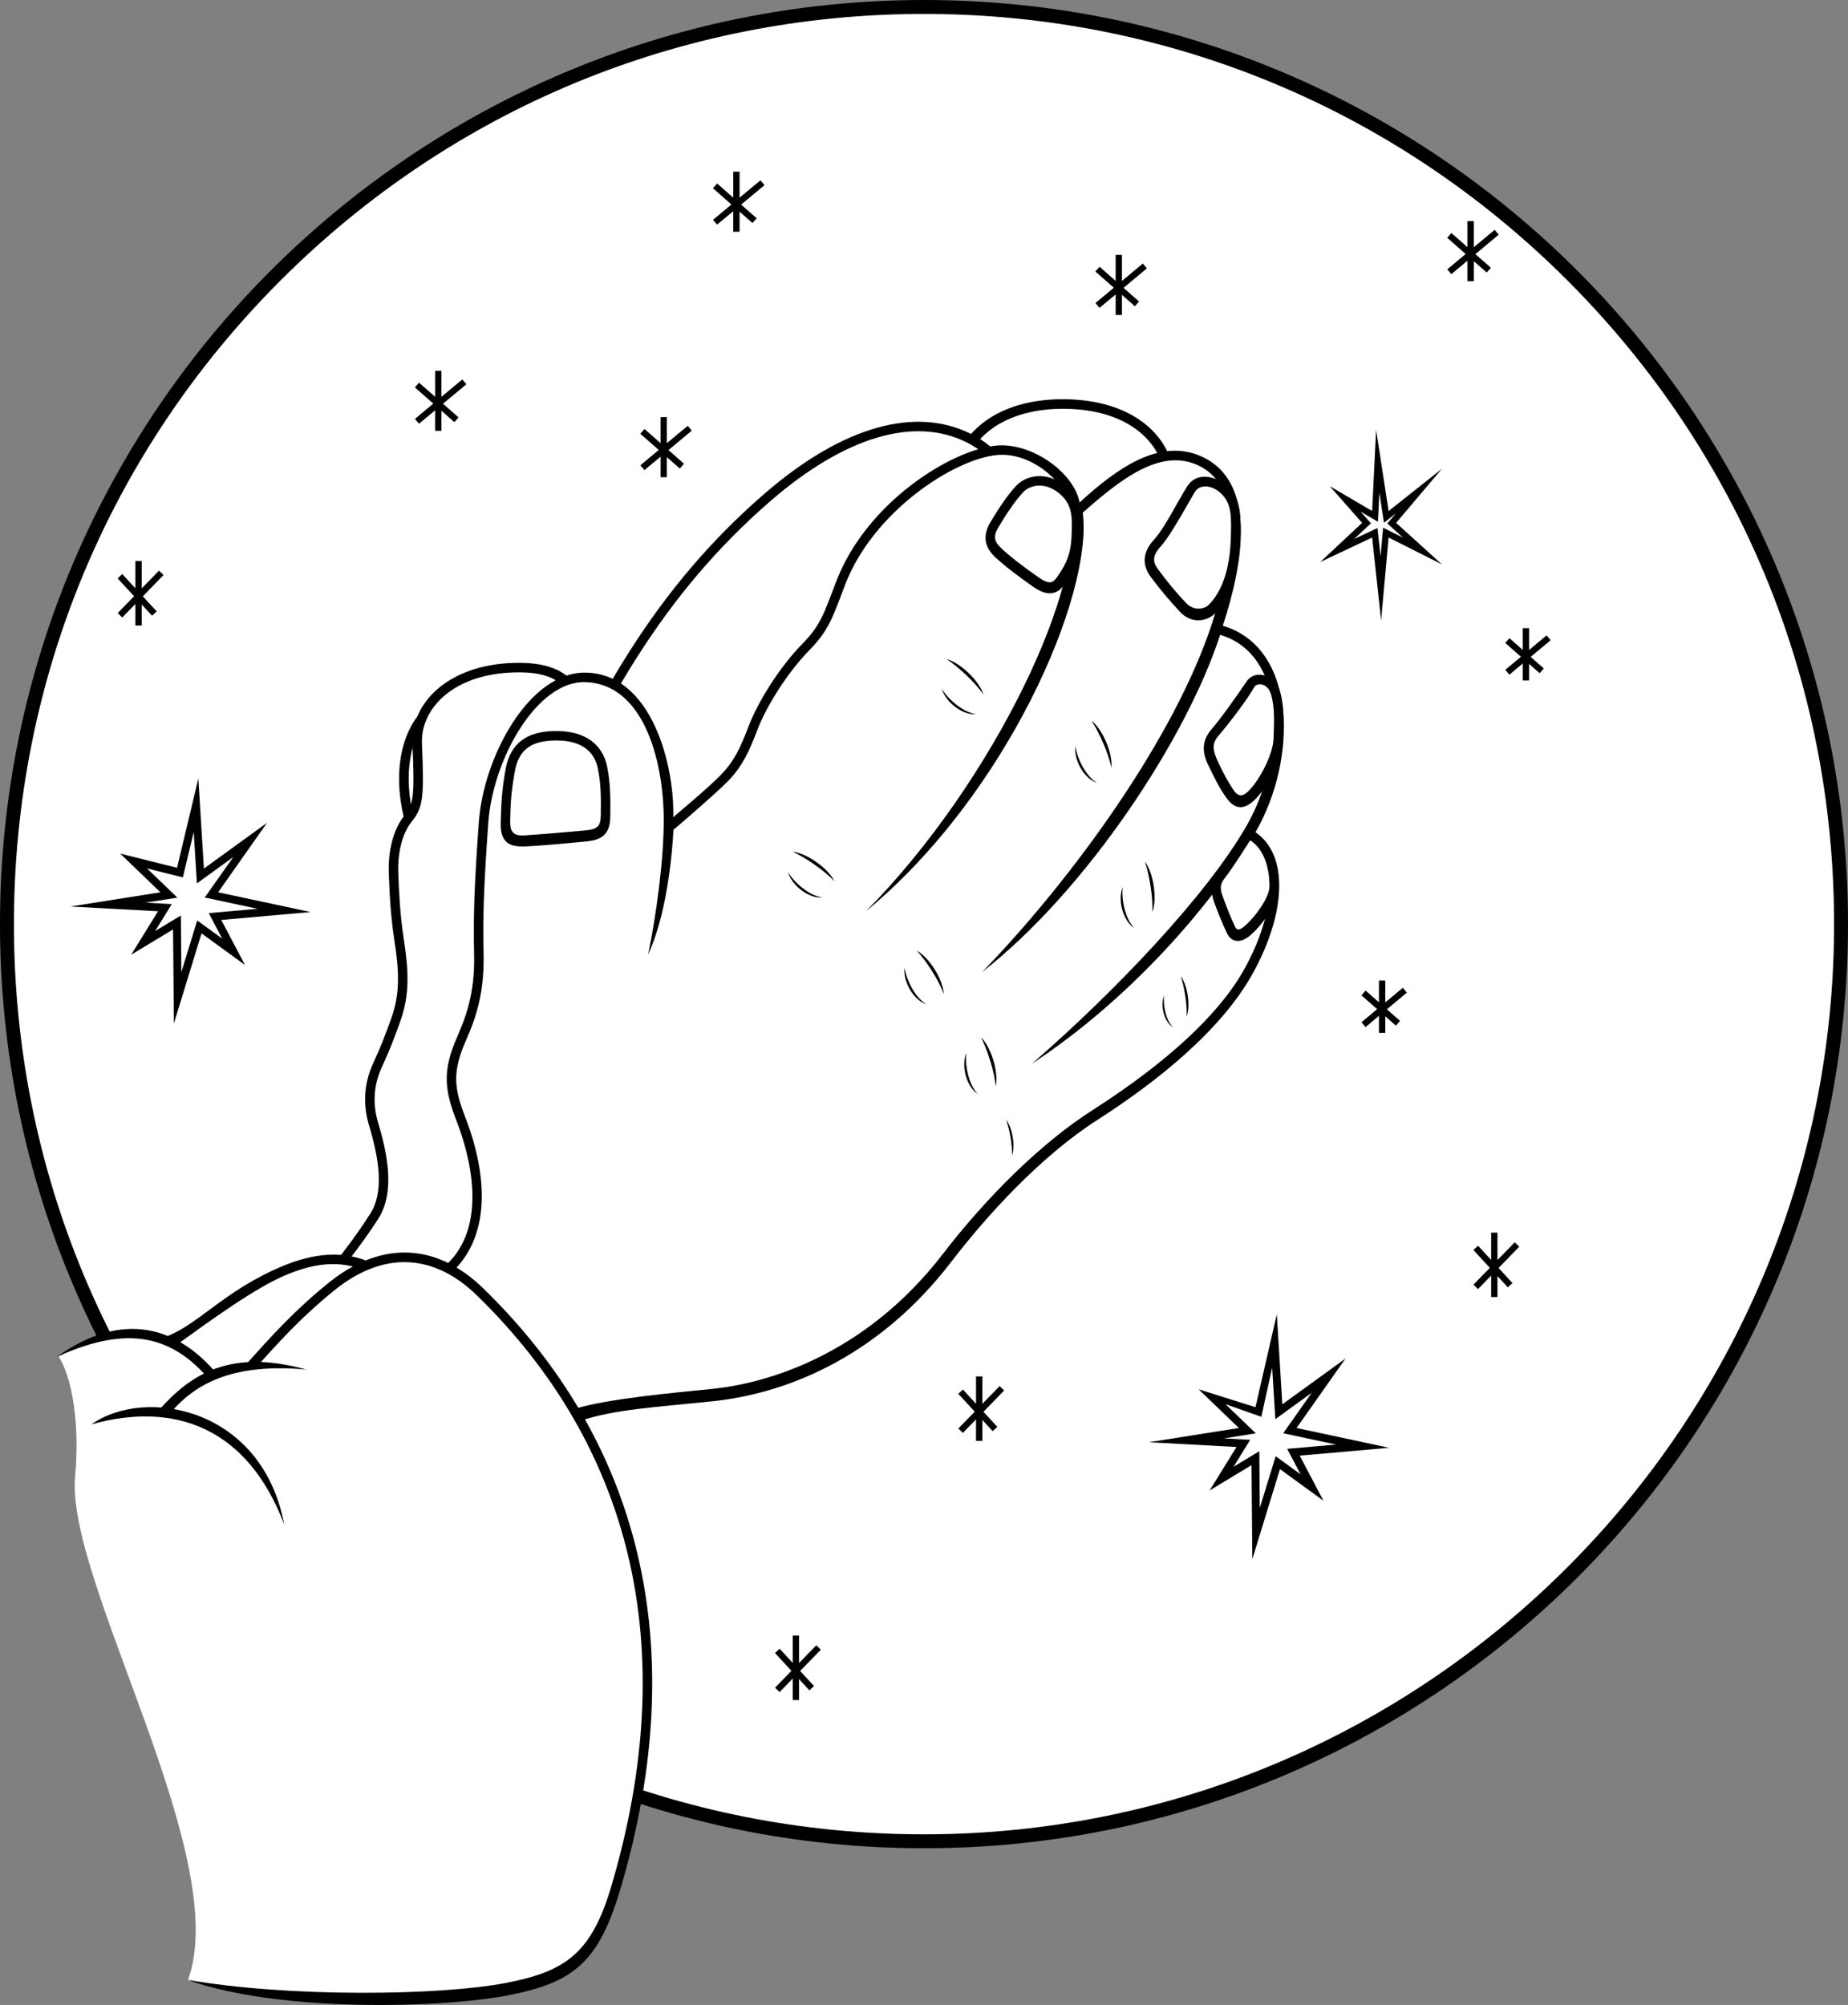
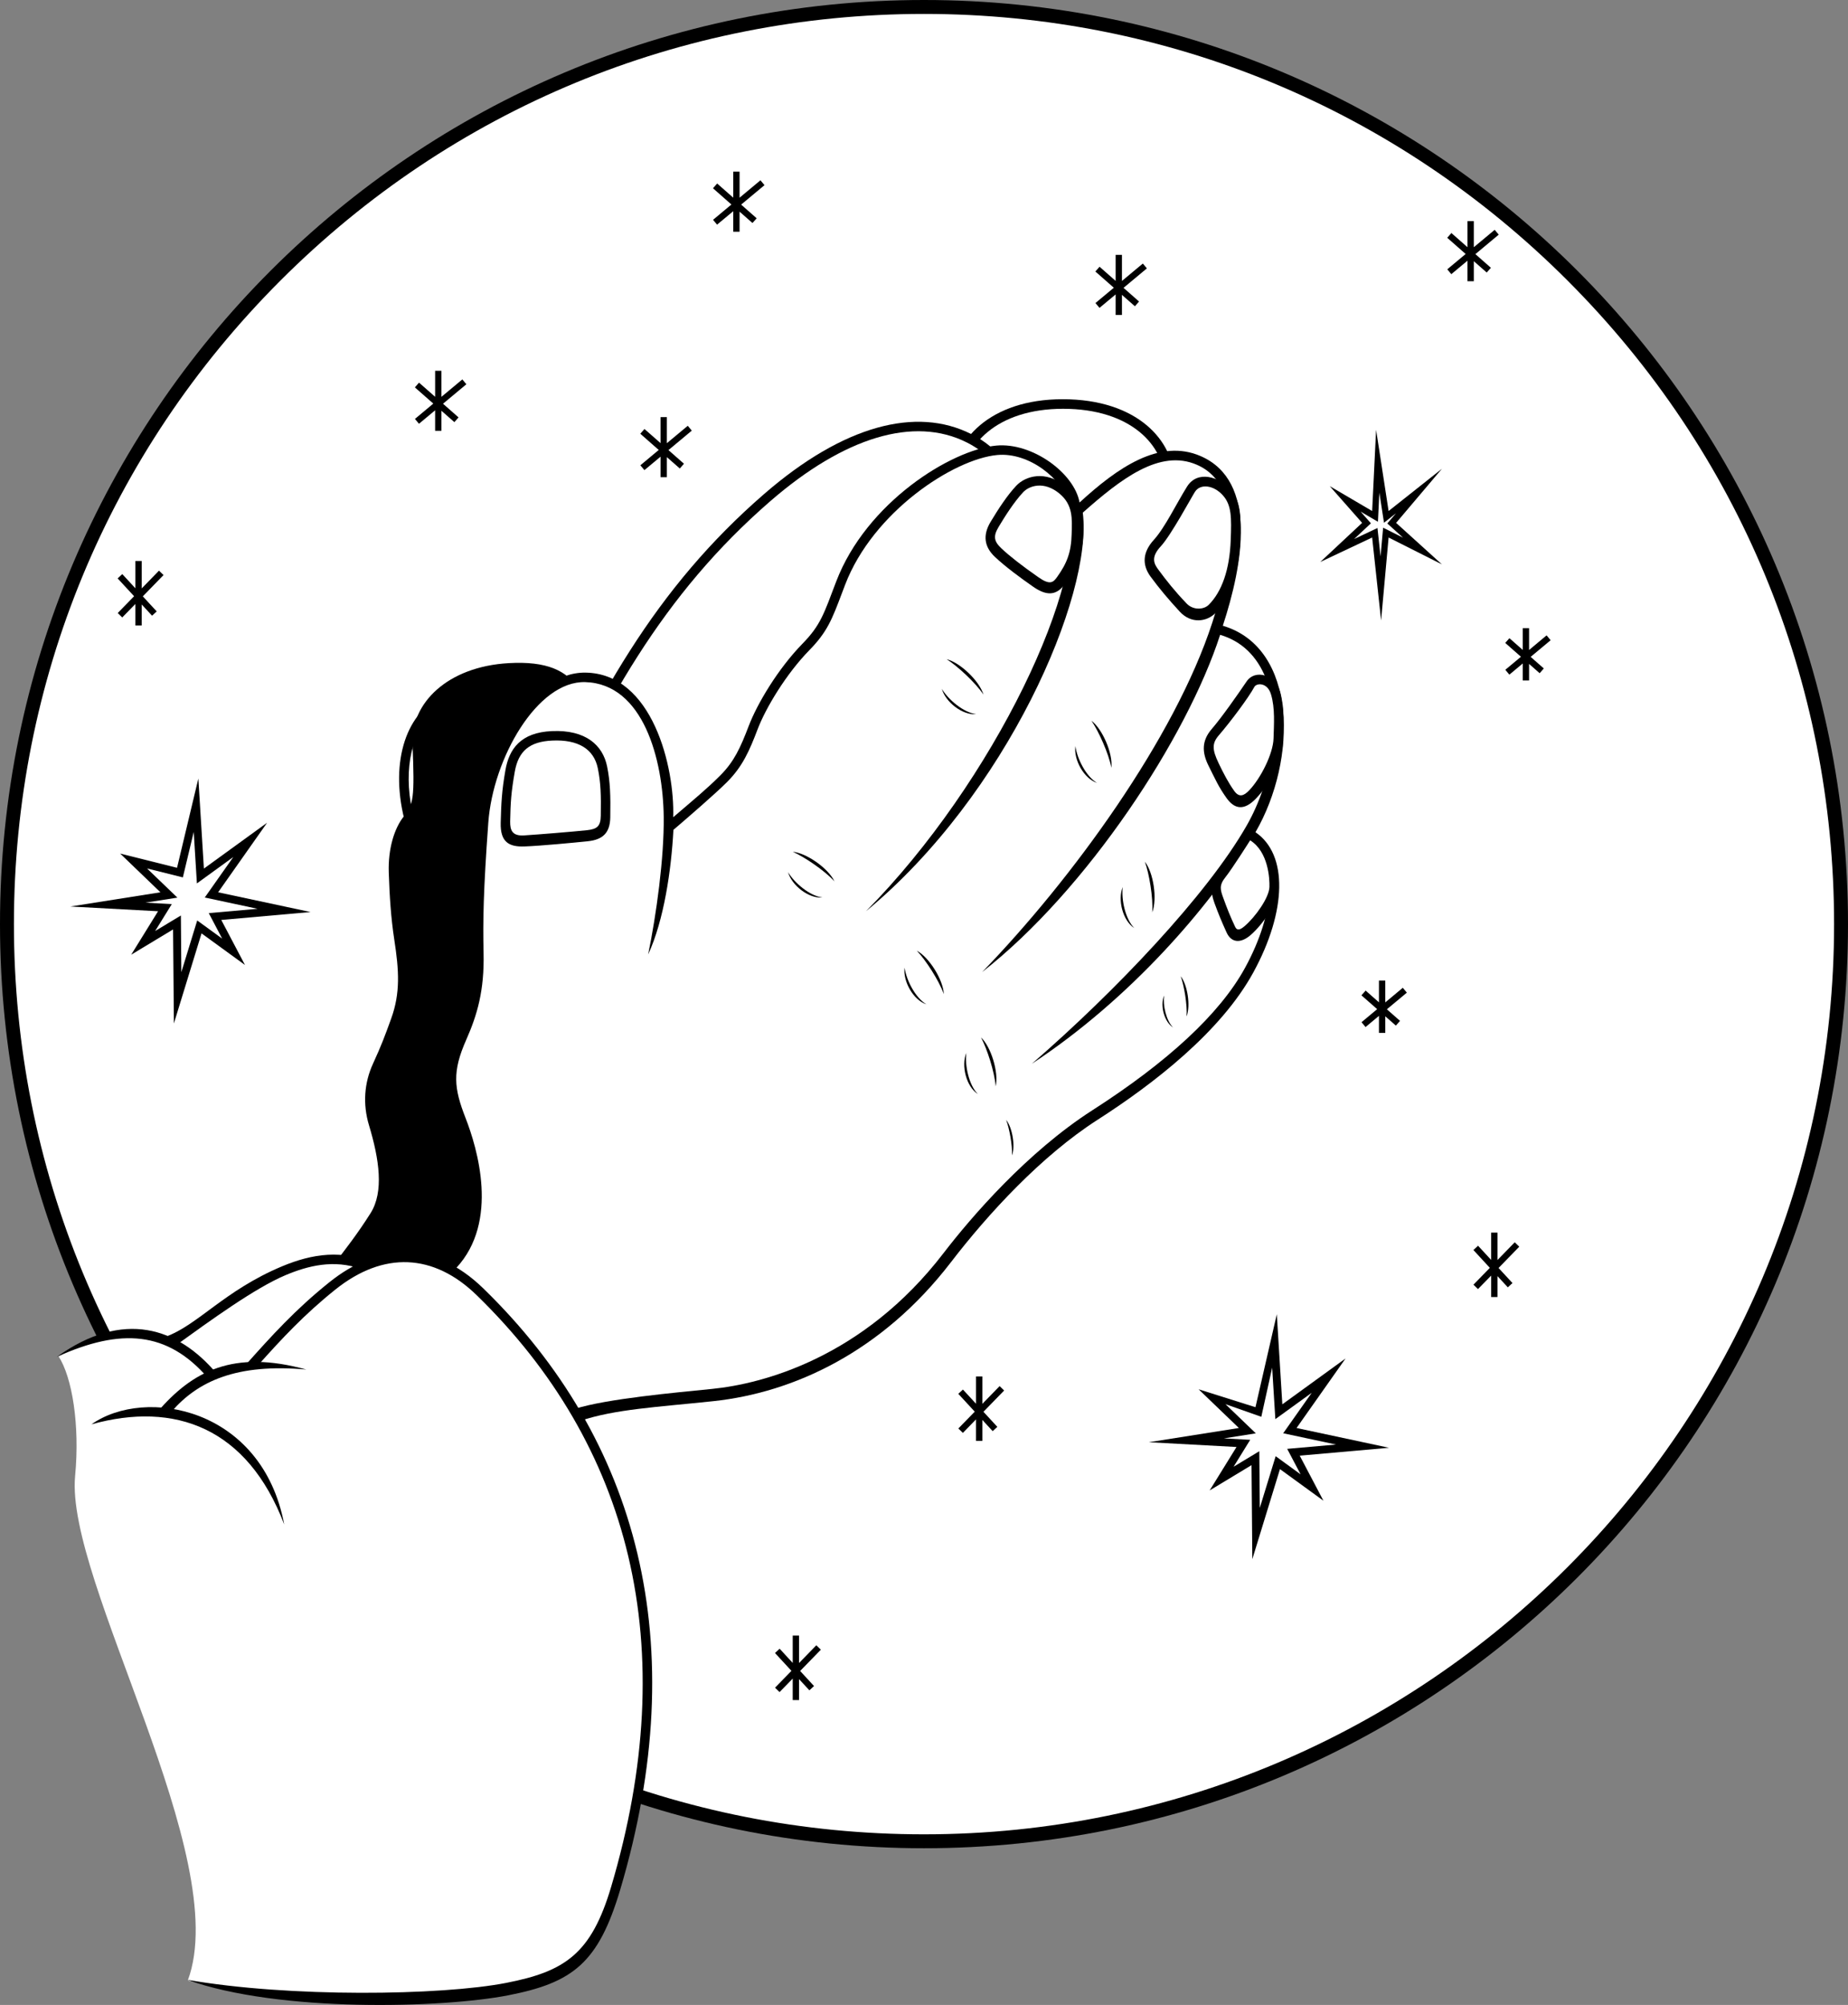
<svg xmlns="http://www.w3.org/2000/svg" width="265.523" height="288.034">
  <rect width="100%" height="100%" fill="#808080" stroke="none" />
  <path d="M132.762 265.52c73.32 0 132.761-59.442 132.761-132.758C265.523 59.442 206.082 0 132.762 0S0 59.441 0 132.762C0 206.078 59.441 265.52 132.762 265.52" />
  <path fill="#fff" d="M225.223 40.3C200.527 15.603 167.687 2 132.762 2 97.836 2 64.996 15.602 40.3 40.3 15.6 64.997 2 97.833 2 132.763c0 34.925 13.602 67.761 38.3 92.457 24.696 24.699 57.536 38.3 92.462 38.3 72.101 0 130.761-58.66 130.761-130.757 0-34.93-13.601-67.766-38.3-92.461" />
  <path fill="#fff" d="M26.98 284.523c14.418 3.516 36.711 3.04 46.02 1.223 9.309-1.816 12.66-4.601 15.437-14.074 10.094-34.387 3.333-64.063-18.992-85.781-5.547-5.395-11.32-6.442-16.718-4.246-4.02-1.399-8.07-.63-11.852.953-8.324 3.48-12.125 8.449-16.816 10.113-4.57-1.953-9.239-1.324-15.649 2.133 1.969 3.023 3.078 9.922 2.383 17.191-1.438 15.063 22.773 54.777 16.187 72.488" />
  <path d="m109.262 25.902-3 2.5V24.66h-.91v3.738l-2.309-2.035-.602.684 2.649 2.332-2.64 2.2.581.694 2.32-1.933v2.95h.91v-2.884l1.856 1.633.602-.68-2.23-1.964 3.355-2.797-.582-.696M98.82 61.168l-3.004 2.5v-3.742h-.906v3.734l-2.312-2.031-.598.683 2.648 2.329-2.64 2.203.582.695 2.32-1.934v2.95h.906v-2.883l1.86 1.633.597-.684-2.23-1.96 3.355-2.798-.578-.695m65.383-23.308-3 2.5v-3.743h-.906v3.738l-2.313-2.035-.601.684 2.652 2.332-2.64 2.2.582.694 2.32-1.933v2.95h.906v-2.884l1.86 1.633.597-.68-2.23-1.964 3.355-2.797-.582-.696m47.555 2.543V37.52l1.855 1.632.602-.68-2.23-1.964 3.355-2.797-.582-.695-3 2.5v-3.743h-.91v3.739l-2.309-2.035-.601.683 2.648 2.328-2.64 2.203.581.696 2.32-1.934v2.95h.91m11.04 51.574-.582-.7-2.516 2.102v-3.137h-.91v3.125l-1.914-1.683-.602.68 2.258 1.988-2.246 1.87.582.7 1.922-1.606v2.442h.91v-2.38l1.52 1.337.597-.684-1.89-1.664 2.87-2.39m-21.241 49.929-2.516 2.098v-3.133h-.91v3.125l-1.914-1.687-.602.683 2.258 1.985-2.246 1.875.578.695 1.926-1.606v2.446h.91v-2.383l1.52 1.336.597-.68-1.89-1.664 2.87-2.39-.581-.7m16.085 36.563-2.484 2.55v-3.94h-.906v3.925l-1.883-2.04-.668.614 2.363 2.563-2.355 2.418.652.632 1.891-1.937v3.082h.906v-3.008l1.489 1.613.668-.617-2-2.164 2.976-3.058-.648-.633m-74.016 20.66-2.48 2.55v-3.94h-.91v3.925l-1.88-2.039-.667.613 2.363 2.563-2.356 2.418.653.633 1.886-1.942v3.086h.91v-3.008l1.485 1.614.668-.618-1.996-2.164 2.976-3.058-.652-.633M117.29 236.36l-2.481 2.55v-3.937h-.91v3.925l-1.88-2.043-.667.618 2.363 2.562-2.356 2.418.649.633 1.89-1.941v3.085h.91v-3.007l1.485 1.609.668-.613-1.996-2.168 2.976-3.055-.652-.637M22.844 81.98l-2.48 2.551v-3.937h-.91v3.922l-1.884-2.04-.668.618 2.364 2.558-2.352 2.418.648.633 1.891-1.937v3.086h.91V86.84l1.485 1.613.668-.617-1.996-2.164 2.976-3.059-.652-.633M66.43 54.508l-3.004 2.5v-3.742h-.906v3.738l-2.313-2.035-.598.683 2.649 2.328-2.64 2.204.581.695 2.32-1.934v2.95h.907v-2.883l1.86 1.633.597-.68L63.653 58l3.355-2.797-.578-.695m131.289 7.234-.567 11.672-6.093-3.574 4.652 5.277-6.016 5.621 7.457-3.52 1.286 11.919 1.078-11.918 7.66 3.86-6.582-5.962 6.582-7.773-7.66 6.07-1.797-11.672" />
  <path fill="#fff" d="m199.332 75.203 1.246-1.469-1.723 1.364-.667-4.332-.204 4.191-2.492-1.46 1.485 1.683-2.414 2.258 3.355-1.586.441 4.086.371-4.13 2.864 1.438-2.262-2.043" />
  <path d="m183.453 188.805-3.066 13.355-8.172-2.574 5.789 5.562-12.941 2.043 12.601.684-3.86 6.242 6.016-3.633.114 13.508 3.972-12.937 6.246 4.539-3.406-6.473 12.828-1.133-13.285-2.84 7.04-9.988-9.083 6.586-.793-12.941" />
  <path fill="#fff" d="m184.945 208.145 7.016-.622-7.59-1.62 4.102-5.817-5.23 3.789-.458-7.398-1.558 7.062-5.153-1.816 4.363 4.191-4.585.727 3.78.203-2.39 3.87 3.695-2.23.07 8.145 2.282-7.43 3.586 2.61-1.93-3.664" />
  <path d="m28.5 111.84-3.063 12.828-8.171-2.043 5.785 5.563-12.938 2.042 12.598.68-3.86 6.242 6.016-3.629.117 13.508 3.973-12.941 6.242 4.539-3.406-6.469 12.828-1.137-13.281-2.835 7.039-9.993-9.082 6.586-.797-12.941" />
  <path fill="#fff" d="m29.996 131.18 7.012-.621-7.586-1.622 4.098-5.816-5.23 3.793-.454-7.402-1.563 6.535-5.148-1.285 4.363 4.191-4.59.723 3.786.207-2.395 3.87 3.7-2.233.066 8.144 2.28-7.43 3.587 2.61-1.926-3.664" />
  <path d="M152.691 57.352c-20.964 0-21.394 23.765 0 23.765 21.391 0 21.391-23.765 0-23.765" />
  <path fill="#fff" d="M152.742 58.727c-19.086 0-19.476 21.101 0 21.101 19.48 0 19.48-21.101 0-21.101" />
  <path d="M139.523 62.348c-7.851-3.957-18.32-1.282-29.742 8.629-15.441 13.394-24.52 29.285-34.285 51.988l28.836 16.12c14.531-13.85 30.57-35.612 37.461-50.855 5.852-12.949 6.258-21.582-2.27-25.882" />
  <path fill="#fff" d="M140.55 87.668c6.009-13.285 5.516-20.496-1.64-24.106-7.55-3.804-17.578-.804-28.238 8.442-15.371 13.34-24.266 29.21-33.434 50.375l26.88 15.023c14.19-13.742 29.75-34.949 36.433-49.734" />
  <path d="M61.535 101.285c-4.426 3.63-5.676 11.692-2.156 20.317l6.922-2.61-4.766-17.707" />
  <path fill="#fff" d="M60.86 104.012c-2.563 3.648-2.864 9.687-.692 15.836l4.5-1.696-3.809-14.14" />
  <path d="M73.113 95.266c-8.875.5-14.097 5.796-13.847 11.582.34 7.945.113 8.738-1.25 10.441-1.364 1.703-2.27 4.652-2.157 8.059.114 3.406.309 6.492.793 9.648.684 4.43.887 7.668-.453 11.352-.906 2.5-1.363 3.746-2.61 6.472-1.25 2.723-1.491 5.793-.566 8.852 1.473 4.883 2.153 9.539.227 12.601-1.93 3.067-3.746 5.336-4.77 6.7l3.747.793c6.812-2.496 12.828-.227 16.12 3.18 12.864-18.505 17.895-47.981 17.294-71.895-.32-12.559-1.782-18.39-12.528-17.785" />
-   <path fill="#fff" d="M67.453 183.938c13.57-19.77 17.137-49.606 16.824-70.852-.191-12.797-2.078-16.969-11.086-16.457-8.515.48-12.765 5.473-12.566 10.156.34 7.942.168 9.215-1.547 11.356-1.242 1.55-1.953 4.296-1.855 7.164.09 2.789.257 6.097.777 9.484.742 4.828.879 8.176-.52 12.027-.918 2.528-1.378 3.797-2.652 6.57-1.14 2.485-1.312 5.216-.504 7.891 1.215 4.016 2.543 9.805.078 13.723-1.297 2.059-2.93 4.27-4.03 5.691l2.042.66c7.04-1.968 11.293-.25 15.04 2.586" />
  <path d="M96.727 117.402c.226-7.152-2.954-20.636-12.602-20.773-8.059-.113-14.645 12.031-15.324 21.457-.684 9.418-.797 13.96-.684 18.84.117 4.883-.719 8.156-2.383 11.922-2.156 4.879-1.93 7.605-.113 12.257 1.816 4.657 4.77 15.211-1.816 20.887 5.789 2.387 14.304 12.715 19.527 22.137 5.105-1.703 11.004-1.969 19.184-2.84 11.351-1.21 24.14-6.96 34.129-19.977 5.359-6.98 13.02-15.289 21.039-20.433 8.023-5.145 17.726-12.633 22.402-21.192 4.805-8.796 4.992-16.949.3-20.128 6.055-10.442 6.055-26.485-4.69-29.664 2.874-8.778 5.074-20.77-3.176-24.368-5.907-2.574-11.961 1.664-17.407 6.66-.758-4.238-6.816-8.652-11.957-8.175-6.511.605-18.687 8.203-23.008 19.523-1.773 4.652-2.226 6.254-4.843 8.934-3.516 3.597-6.508 8.625-7.72 11.804-1.21 3.176-2.12 5.145-4.085 7.114-1.969 1.968-3.598 3.293-6.773 6.015" />
  <path fill="#fff" d="M153.617 72.352c-.976-3.547-5.746-7.41-10.336-6.985-6.234.582-17.847 8.137-21.86 18.656l-.437 1.153c-1.453 3.844-2.117 5.597-4.707 8.242-3.336 3.418-6.257 8.289-7.418 11.34-1.152 3.023-2.14 5.336-4.398 7.594-1.652 1.652-5.52 5-7.703 6.867-.305 5.75-1.356 12.98-3.63 17.898 1.177-5.715 2.302-13.86 2.235-19.758-.093-8.203-2.914-19.109-11.258-19.367-6.906-.215-13.28 10.965-13.945 20.192-.71 9.793-.785 14.132-.68 18.71.125 5.399-.906 8.903-2.5 12.504-2.011 4.555-1.773 6.899-.09 11.211 1.676 4.297 4.883 14.871-1.34 21.551 5.778 4.149 11.99 12.41 17.063 20.23 4.614-1.449 14.356-2.316 19.746-2.863 7.133-.718 21.633-4.418 33.207-19.5 3.97-5.172 12.028-14.52 21.383-20.523 10.711-6.871 18.297-13.8 21.942-20.469 4.422-8.098 4.726-15.644.734-18.348-5.867 9.536-17.059 22.711-31.363 32.133 12.035-10.445 25.133-24.218 30.836-34.172 3.758-6.554 5.125-15.316 2.793-21.168-1.297-3.257-3.512-5.37-6.582-6.28-4.766 14.757-19.102 36.648-34.2 48.452 12.942-13.355 27.676-33.62 33.067-50.183 2.722-8.367 4.93-19.586-2.203-22.696-5.34-2.328-10.942 2.051-16.395 6.872 1.477 11.917-10.95 40.578-31.152 57.265 18.351-18.539 32.191-47.668 29.191-58.558" />
  <path d="M153.066 69.84c-2.851-2.348-5.75-1.438-7.035-.074-1.289 1.363-2.574 3.328-3.71 5.218-1.133 1.895-.907 3.559.605 4.996 1.515 1.438 3.785 3.102 5.527 4.313 1.738 1.21 3.246 1.434 4.54-.379 1.51-2.117 2.573-4.16 2.648-7.187.054-2.122 0-4.766-2.575-6.887" />
  <path fill="#fff" d="M152.203 70.89c-2.215-1.82-4.312-1.113-5.183-.19-1.32 1.402-2.649 3.515-3.532 4.987-.8 1.333-.691 2.067.38 3.079 1.16 1.101 3.015 2.55 5.362 4.183 1.63 1.133 2.09.738 2.653-.05 1.43-2.004 2.027-3.551 2.094-6.208.054-2.113.238-4.144-1.774-5.8" />
  <path d="M176.754 70.293c-1.555-1.777-4.692-2.8-6.203-.379-1.516 2.422-3.18 5.902-4.77 7.645-1.59 1.742-1.738 3.558-.453 5.296 1.285 1.743 2.496 3.18 4.164 4.997 1.664 1.816 3.895 1.476 5.145.226 2.347-2.348 3.406-6.355 3.558-10.441.121-3.332.149-5.528-1.441-7.344" />
  <path fill="#fff" d="M171.703 70.637c-.496.765-3.445 6.258-4.914 7.84-1.488 1.597-.969 2.527-.367 3.343 1.219 1.645 2.32 3.051 4.074 4.883.941.984 2.457.902 3.176.184 1.879-1.88 3.004-5.035 3.16-9.301.121-3.238.129-4.996-1.102-6.395-1.343-1.527-3.265-1.726-4.027-.554" />
  <path d="M183.945 99.43c-.62-2.418-3.558-3.407-4.843-1.516-1.286 1.895-3.559 5.148-4.997 6.813-1.437 1.664-1.437 3.332-.453 5.296.985 1.97 1.438 3.028 2.575 4.618 1.132 1.59 2.496 1.89 4.238.074 1.738-1.817 3.781-5.219 3.86-7.945.073-2.723.3-4.692-.38-7.34" />
  <path fill="#fff" d="M182.984 106.09c.055-2.04.235-4.317-.359-6.32-.523-1.778-2.09-1.66-2.398-1.086-.844 1.566-3.5 5.093-5.09 6.933-1 1.156-.996 2.031-.043 4.024.691 1.433 1.355 2.742 2.238 3.98.707.988 1.387.719 2.148-.074 1.664-1.734 3.442-5.262 3.504-7.457" />
  <path d="M179.102 119.559c-1.059 1.668-2.649 4.464-3.86 5.98-1.21 1.512-1.363 2.496-.758 4.16.606 1.664 1.059 2.727 1.743 4.238.68 1.516 2.023 1.645 3.48.38 1.742-1.512 3.95-4.692 4.012-6.735.074-2.496-.532-7.113-4.617-8.023" />
  <path fill="#fff" d="M179.621 120.723c-.14.23-2.621 4.136-3.543 5.289-.95 1.183-.738 1.824-.312 2.996.582 1.597.984 2.625 1.703 4.144.238.504.613.532 1.344-.09 1.582-1.347 3.535-4.117 3.582-5.636.039-1.238-.172-5.086-2.774-6.703" />
  <path d="M164.496 123.797c1.211 1.516 1.817 5.297 1.059 7.266.152-2.122-.453-5.602-1.059-7.266m-3.18 3.633c-.757 1.816 0 4.843 1.664 5.902-1.285-1.285-1.89-4.086-1.664-5.902m-4.496-23.887c1.555 1.156 3.098 4.664 2.864 6.762-.391-2.09-1.86-5.305-2.864-6.762m-2.304 3.641c-.274 1.949 1.226 4.683 3.105 5.285-1.57-.918-2.867-3.473-3.105-5.285m-18.5-12.481c1.882.453 4.683 3.07 5.293 5.09-1.18-1.766-3.793-4.145-5.293-5.09m-.692 4.254c.52 1.898 2.973 3.824 4.938 3.64-1.805-.226-4-2.066-4.938-3.64m-21.414 23.41c1.93.168 5.086 2.344 5.988 4.25-1.43-1.57-4.367-3.539-5.988-4.25m-.683 2.926c.52 1.898 2.972 3.824 4.937 3.64-1.805-.226-4-2.066-4.937-3.64m18.507 11.289c1.715.902 3.782 4.129 3.875 6.234-.707-2.004-2.652-4.953-3.875-6.234m-1.761 2.434c-.258 1.949 1.257 4.675 3.14 5.265-1.574-.91-2.886-3.453-3.14-5.265m10.98 10.024c1.418 1.32 2.57 4.976 2.106 7.03-.157-2.117-1.266-5.472-2.106-7.03m3.61 11.85c.87 1.051 1.347 3.704.84 5.098.077-1.492-.391-3.933-.84-5.097m-5.723-9.625c-.758 1.816-.008 4.843 1.656 5.906-1.285-1.29-1.883-4.09-1.656-5.906m30.808-11.012c.961 1.203 1.442 4.21.84 5.773.121-1.683-.36-4.449-.84-5.773m-2.394 2.769c-.59 1.41 0 3.762 1.293 4.582-1-.996-1.469-3.171-1.293-4.582m-87.973-37.992c-4.484.203-6.129 2.57-6.66 5.598-.531 3.027-.605 4.77-.68 7.566-.074 2.801 1.211 3.485 3.407 3.407 2.195-.075 7.101-.536 9.156-.754 2.117-.23 3.14-1.211 3.18-3.407.054-3.101-.008-5.14-.457-7.34-.61-3-3.028-5.296-7.946-5.07" />
  <path fill="#fff" d="M75.3 120.016c2.145-.137 6.958-.528 9.06-.75 1.495-.16 1.933-.625 1.96-2.079.051-2.957 0-4.726-.425-6.816-.57-2.773-2.833-4.152-6.551-3.98-3.246.148-4.856 1.488-5.38 4.472-.523 2.98-.612 4.43-.663 7.145-.02 1.293.316 2.11 2 2.008" />
  <path d="M53.832 181.617c-4.535-2.219-9.035-1.48-13.297.301-8.324 3.48-12.11 8.477-16.8 10.14l1.695 1.102c4.652-3.347 11.21-8.14 15.629-9.984 3.156-1.32 6.89-2.301 10.882-.863l1.891-.696" />
  <path d="M8.184 194.918c9.183-4.152 15.863-3.691 21.687 3.039l1.281-.602c-5.601-6.66-13.433-9.25-22.968-2.437M40.836 219c-3.176-16.8-19.977-19.828-27.695-14.379 11.957-3.332 22.398.453 27.695 14.379" />
  <path d="M44.016 196.75c-10.446-2.875-16.348.152-21.493 6.203l2.118-.148c3.785-4.39 9.386-6.961 19.375-6.055" />
  <path d="M37.184 196.012c3.277-3.66 6.511-7.16 11.011-10.762 6.887-5.508 14.094-5.215 20.297.82 11.106 10.805 18.426 23.399 21.762 37.438 3.445 14.5 2.625 30.496-2.442 47.547-2.859 9.636-6.628 12.16-15.074 13.808-9.383 1.832-31.21 2.117-45.87-.453 13.28 4.766 36.823 4.059 46.132 2.242 9.309-1.816 12.98-4.64 16.121-15.21 10.469-35.255 2.649-64.626-19.676-86.344-7.293-7.094-15.289-6.36-22.097-.91-4.895 3.914-8.328 7.718-12.11 11.957l1.946-.133" />
</svg>